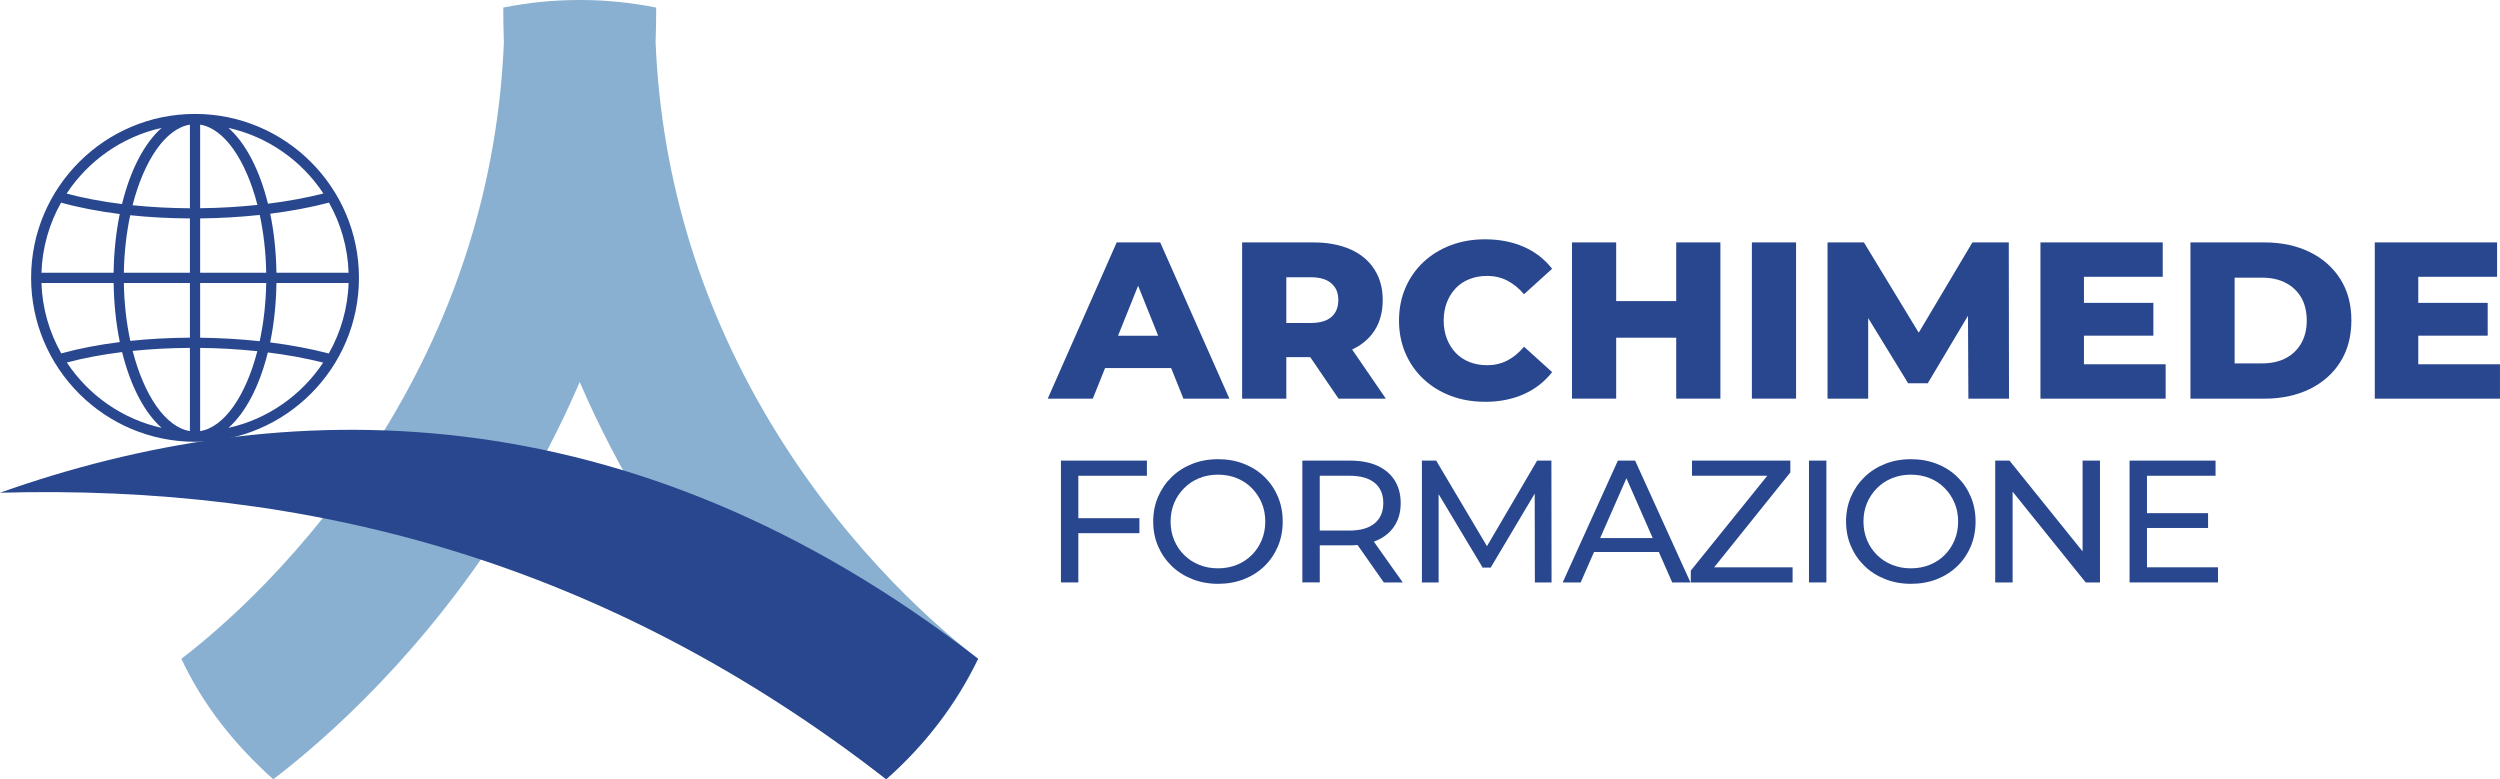
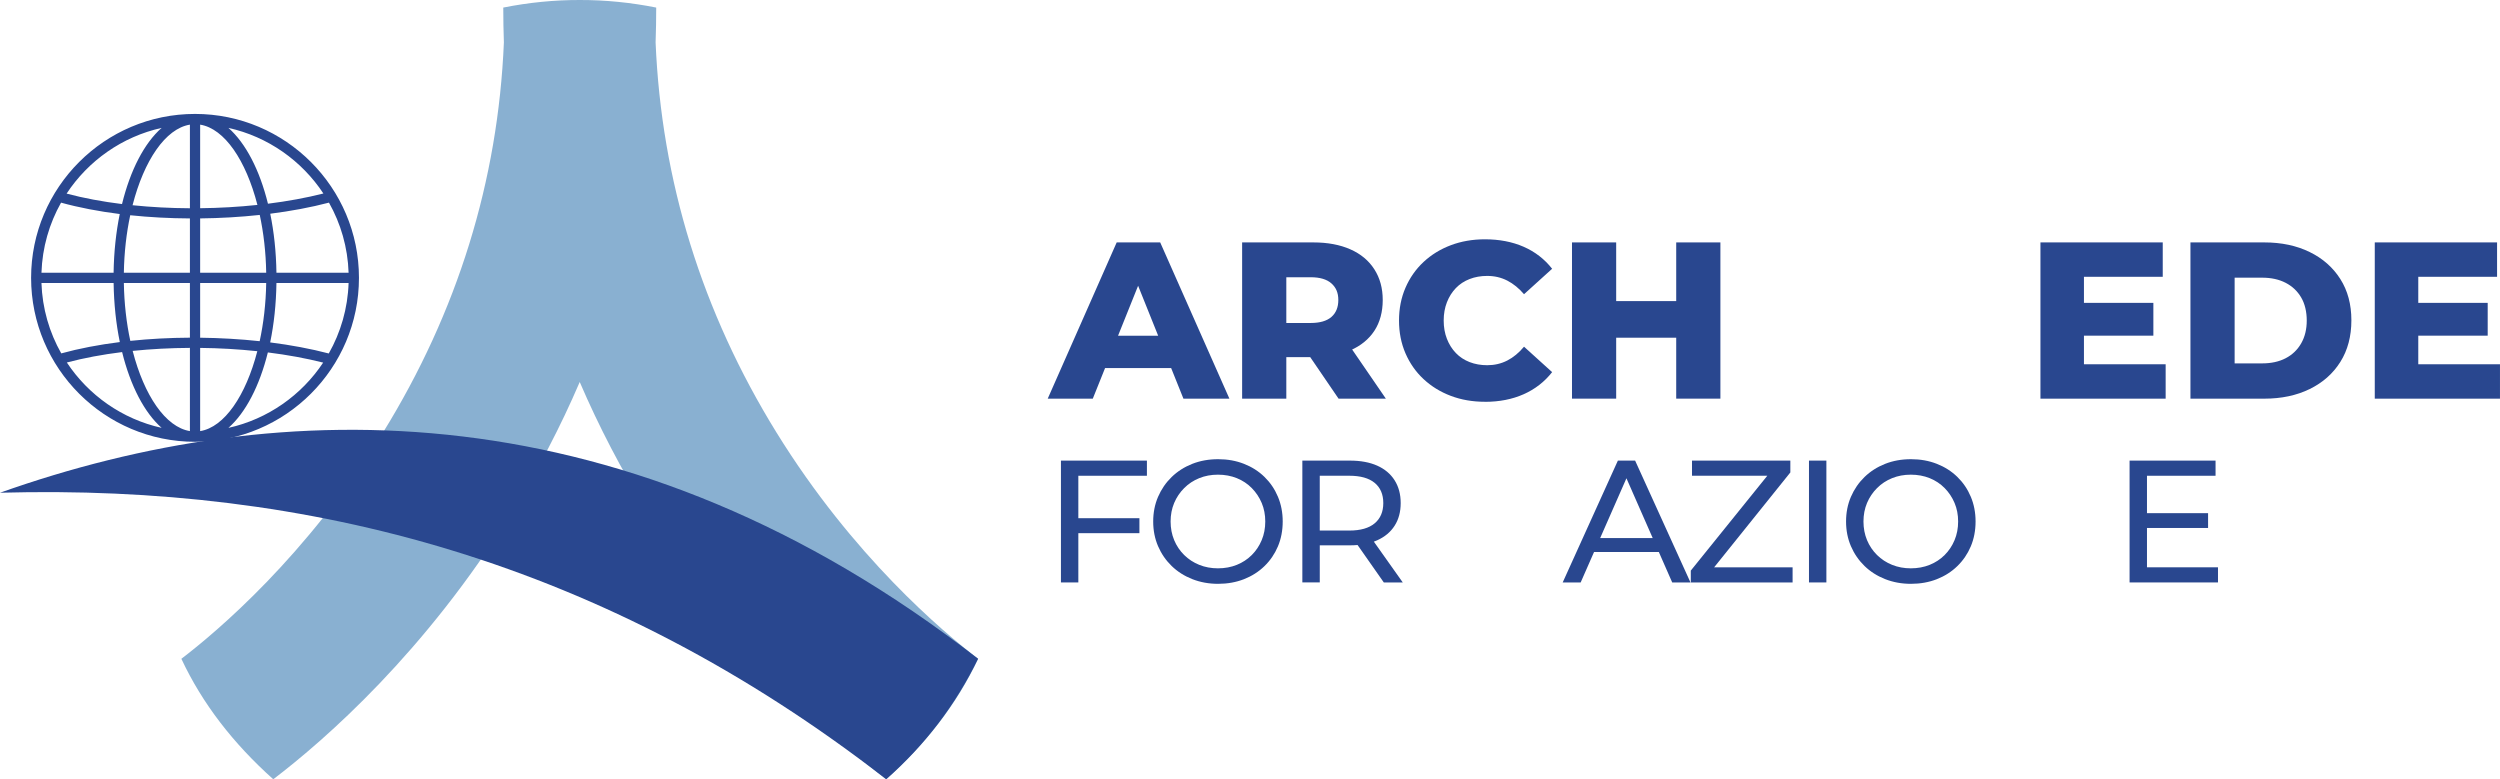
<svg xmlns="http://www.w3.org/2000/svg" id="Livello_1" viewBox="0 0 1220.95 380.58">
  <defs>
    <style>.cls-1{fill:#89b0d1;}.cls-2{fill:#29478f;}</style>
  </defs>
  <path class="cls-1" d="m477.68,321.74c-10.21,21.86-25.37,41.37-44.88,58.84-25.4-19.37-74.31-62.08-116.56-130.47-12.76-20.66-23.79-41.86-33.11-63.55-9.31,21.69-20.35,42.89-33.11,63.55-42.25,68.39-91.16,111.1-116.56,130.47-19.52-17.46-34.67-36.98-44.88-58.84,17.17-13.1,61.15-50.09,98.48-110.53,36.38-58.88,56.19-122.89,59.03-190.5-.2-5.65-.3-11.32-.3-17.01C258.25,1.21,270.69-.02,283.14,0c12.44-.02,24.89,1.21,37.34,3.7,0,5.69-.1,11.36-.3,17.01,2.84,67.61,22.65,131.62,59.03,190.5,37.34,60.44,81.31,97.43,98.48,110.53Z" />
  <path class="cls-2" d="m0,240.64c150.52-4.15,294.97,32.97,432.8,139.93,18.88-16.62,33.84-36.23,44.88-58.84C306.5,188.87,136.81,192.11,0,240.64Z" />
  <path class="cls-2" d="m95.25,55.64c-44.14,0-80.06,35.91-80.06,80.06s35.92,80.06,80.06,80.06,80.06-35.91,80.06-80.06-35.91-80.06-80.06-80.06Zm2.5,51.03c9.79-.11,19.59-.67,29.11-1.7,1.87,8.71,2.99,18.26,3.15,28.23h-32.26v-26.53Zm0-4.98v-40.82c11.91,1.93,22.37,17.45,27.97,39.21-9.15.97-18.57,1.51-27.97,1.61Zm-5-40.82v40.84c-9.5-.05-18.93-.54-28.01-1.48,5.59-21.84,16.08-37.43,28.01-39.36Zm0,45.81v26.52h-32.26c.16-9.91,1.26-19.41,3.11-28.08,9.44.99,19.26,1.51,29.15,1.56Zm-37.26,26.52H20.25c.41-12.4,3.83-24.04,9.57-34.23,8.75,2.42,18.44,4.27,28.66,5.56-1.8,8.82-2.85,18.48-3,28.67Zm0,5c.15,10.26,1.2,19.99,3.03,28.86-10.2,1.28-19.86,3.12-28.6,5.53-5.8-10.22-9.26-21.92-9.67-34.39h35.24Zm5,0h32.26v26.71c-9.87.05-19.68.57-29.11,1.56-1.88-8.72-2.99-18.28-3.15-28.27Zm32.26,31.69v40.65c-11.9-1.93-22.36-17.43-27.96-39.17,9.06-.93,18.48-1.42,27.96-1.47Zm5,40.65v-40.63c9.39.1,18.78.64,27.92,1.61-5.61,21.66-16.05,37.1-27.92,39.03Zm0-45.61v-26.72h32.26c-.16,10.04-1.29,19.66-3.19,28.42-9.51-1.02-19.29-1.59-29.07-1.7Zm37.26-26.72h35.24c-.41,12.48-3.88,24.19-9.68,34.42-8.91-2.33-18.56-4.13-28.62-5.4,1.85-8.91,2.91-18.69,3.06-29.02Zm0-5c-.15-10.25-1.2-19.97-3.03-28.83,10.08-1.28,19.75-3.08,28.68-5.42,5.75,10.19,9.18,21.84,9.59,34.25h-35.24Zm22.93-38.71c-8.46,2.14-17.59,3.8-27.07,4.99-4.07-16.51-10.88-29.6-19.31-37.03,19.3,4.29,35.82,16.03,46.38,32.04Zm-79-32.04c-8.46,7.46-15.28,20.61-19.35,37.2-9.61-1.19-18.75-2.89-27.06-5.11,10.56-16.03,27.09-27.79,46.41-32.09Zm-46.3,114.58c8.29-2.21,17.41-3.9,27-5.09,4.07,16.5,10.88,29.58,19.3,37.01-19.25-4.28-35.74-15.97-46.3-31.93Zm78.92,31.93c8.4-7.41,15.18-20.43,19.26-36.85,9.45,1.18,18.57,2.84,27.01,4.97-10.57,15.93-27.04,27.6-46.27,31.88Z" />
  <path class="cls-2" d="m511.69,194.69l33.68-76.3h21.25l33.79,76.3h-22.45l-26.38-65.73h8.5l-26.38,65.73h-22.02Zm18.42-14.93l5.56-15.8h37.28l5.56,15.8h-48.4Z" />
  <path class="cls-2" d="m606.63,194.69v-76.3h34.77c6.98,0,13.01,1.13,18.09,3.38,5.09,2.25,8.99,5.5,11.72,9.76,2.73,4.25,4.09,9.25,4.09,14.99s-1.36,10.9-4.09,15.04c-2.72,4.14-6.63,7.32-11.72,9.54-5.09,2.22-11.12,3.32-18.09,3.32h-22.89l9.7-9.16v29.43h-21.58Zm21.58-26.92l-9.7-10.03h21.58c4.5,0,7.88-.98,10.14-2.94,2.25-1.96,3.38-4.72,3.38-8.28s-1.13-6.12-3.38-8.12c-2.25-2-5.63-3-10.14-3h-21.58l9.7-9.92v42.29Zm25.51,26.92l-18.97-27.8h23l19.07,27.8h-23.11Z" />
  <path class="cls-2" d="m725.22,196.22c-6.03,0-11.59-.96-16.68-2.89-5.09-1.92-9.52-4.65-13.3-8.18-3.78-3.52-6.72-7.72-8.83-12.59-2.11-4.87-3.16-10.21-3.16-16.02s1.05-11.15,3.16-16.02c2.11-4.87,5.05-9.06,8.83-12.59,3.78-3.52,8.21-6.25,13.3-8.17,5.08-1.92,10.64-2.89,16.68-2.89,7.05,0,13.35,1.22,18.91,3.65,5.56,2.44,10.19,6.01,13.9,10.74l-13.73,12.43c-2.47-2.91-5.2-5.12-8.17-6.65-2.98-1.53-6.25-2.29-9.81-2.29-3.12,0-6,.51-8.61,1.53-2.62,1.02-4.85,2.49-6.7,4.41-1.85,1.93-3.31,4.23-4.36,6.92-1.05,2.69-1.58,5.67-1.58,8.94s.53,6.25,1.58,8.94c1.05,2.69,2.51,5,4.36,6.92,1.85,1.93,4.09,3.4,6.7,4.42,2.62,1.02,5.49,1.53,8.61,1.53,3.56,0,6.83-.76,9.81-2.29,2.98-1.53,5.7-3.78,8.17-6.76l13.73,12.43c-3.71,4.72-8.34,8.32-13.9,10.79-5.56,2.47-11.86,3.71-18.91,3.71Z" />
  <path class="cls-2" d="m789.31,194.69h-21.58v-76.3h21.58v76.3Zm30.85-29.76h-32.48v-17.88h32.48v17.88Zm-1.53-46.54h21.58v76.3h-21.58v-76.3Z" />
-   <path class="cls-2" d="m855.58,194.69v-76.3h21.58v76.3h-21.58Z" />
-   <path class="cls-2" d="m892.53,194.69v-76.3h17.77l31.5,51.88h-9.37l30.85-51.88h17.77l.11,76.3h-19.84l-.22-46.11h3.38l-23,38.59h-9.59l-23.65-38.59h4.14v46.11h-19.84Z" />
  <path class="cls-2" d="m1017.77,177.9h39.89v16.79h-61.15v-76.3h59.73v16.79h-38.48v42.73Zm-1.53-29.98h35.42v16.02h-35.42v-16.02Z" />
  <path class="cls-2" d="m1069.77,194.69v-76.3h36.08c8.36,0,15.73,1.56,22.13,4.69,6.39,3.12,11.39,7.52,14.99,13.19s5.4,12.39,5.4,20.17-1.8,14.62-5.4,20.33c-3.6,5.71-8.59,10.12-14.99,13.24-6.4,3.13-13.77,4.69-22.13,4.69h-36.08Zm21.58-17.22h13.41c4.43,0,8.27-.83,11.5-2.51,3.23-1.67,5.76-4.09,7.58-7.25,1.82-3.16,2.73-6.88,2.73-11.17s-.91-8.19-2.73-11.28c-1.82-3.09-4.34-5.47-7.58-7.14-3.23-1.67-7.07-2.51-11.5-2.51h-13.41v41.86Z" />
  <path class="cls-2" d="m1181.05,177.9h39.89v16.79h-61.15v-76.3h59.73v16.79h-38.48v42.73Zm-1.53-29.98h35.42v16.02h-35.42v-16.02Z" />
  <path class="cls-2" d="m526.64,284.45h-8.5v-59.5h41.99v7.4h-33.49v52.1Zm-.85-31.37h30.68v7.31h-30.68v-7.31Z" />
  <path class="cls-2" d="m594.9,285.13c-4.53,0-8.74-.77-12.62-2.3-3.88-1.53-7.24-3.67-10.07-6.42-2.83-2.75-5.04-5.96-6.63-9.65-1.59-3.68-2.38-7.71-2.38-12.07s.79-8.39,2.38-12.07c1.59-3.68,3.8-6.9,6.63-9.65,2.83-2.75,6.18-4.89,10.03-6.42,3.85-1.53,8.08-2.29,12.67-2.29s8.73.75,12.58,2.25c3.85,1.5,7.2,3.63,10.03,6.38,2.83,2.75,5.03,5.98,6.59,9.69,1.56,3.71,2.34,7.75,2.34,12.11s-.78,8.47-2.34,12.16c-1.56,3.68-3.75,6.9-6.59,9.65-2.83,2.75-6.18,4.87-10.03,6.38-3.85,1.5-8.05,2.25-12.58,2.25Zm-.08-7.57c3.34,0,6.42-.57,9.22-1.7,2.8-1.13,5.24-2.73,7.31-4.8,2.07-2.07,3.68-4.49,4.84-7.27,1.16-2.78,1.74-5.81,1.74-9.1s-.58-6.3-1.74-9.05c-1.16-2.75-2.78-5.17-4.84-7.27-2.07-2.1-4.5-3.71-7.31-4.85-2.81-1.13-5.88-1.7-9.22-1.7s-6.33.57-9.14,1.7c-2.8,1.13-5.26,2.75-7.35,4.85-2.1,2.1-3.73,4.52-4.89,7.27-1.16,2.75-1.74,5.77-1.74,9.05s.58,6.32,1.74,9.1c1.16,2.78,2.79,5.2,4.89,7.27,2.1,2.07,4.55,3.67,7.35,4.8,2.8,1.13,5.85,1.7,9.14,1.7Z" />
  <path class="cls-2" d="m636.04,284.45v-59.5h23.21c5.21,0,9.66.82,13.34,2.46,3.68,1.64,6.52,4.02,8.5,7.14,1.98,3.12,2.98,6.83,2.98,11.13s-.99,8-2.98,11.09c-1.98,3.09-4.82,5.45-8.5,7.1s-8.13,2.46-13.34,2.46h-18.53l3.83-3.91v22.01h-8.5Zm8.5-21.17l-3.83-4.17h18.28c5.44,0,9.56-1.17,12.37-3.53,2.81-2.35,4.21-5.65,4.21-9.9s-1.4-7.54-4.21-9.86c-2.8-2.32-6.93-3.48-12.37-3.48h-18.28l3.83-4.25v35.19Zm31.28,21.17l-15.13-21.59h9.09l15.3,21.59h-9.26Z" />
-   <path class="cls-2" d="m694.43,284.45v-59.5h6.97l26.69,44.96h-3.74l26.35-44.96h6.97l.08,59.5h-8.16l-.08-46.67h1.96l-23.46,39.44h-3.91l-23.63-39.44h2.12v46.67h-8.16Z" />
  <path class="cls-2" d="m763.19,284.45l26.95-59.5h8.42l27.03,59.5h-8.92l-24.05-54.74h3.4l-24.05,54.74h-8.75Zm11.47-14.88l2.29-6.8h33.49l2.46,6.8h-38.25Z" />
  <path class="cls-2" d="m825.75,284.45v-5.78l40.04-49.64.93,3.32h-40.38v-7.4h48.03v5.78l-39.87,49.64-1.02-3.31h41.99v7.39h-49.72Z" />
  <path class="cls-2" d="m883.47,284.45v-59.5h8.5v59.5h-8.5Z" />
  <path class="cls-2" d="m933.28,285.13c-4.53,0-8.74-.77-12.62-2.3-3.88-1.53-7.24-3.67-10.07-6.42-2.83-2.75-5.04-5.96-6.63-9.65-1.59-3.68-2.38-7.71-2.38-12.07s.79-8.39,2.38-12.07c1.59-3.68,3.8-6.9,6.63-9.65,2.83-2.75,6.18-4.89,10.03-6.42,3.85-1.53,8.08-2.29,12.67-2.29s8.73.75,12.58,2.25c3.85,1.5,7.2,3.63,10.03,6.38,2.83,2.75,5.03,5.98,6.59,9.69,1.56,3.71,2.34,7.75,2.34,12.11s-.78,8.47-2.34,12.16c-1.56,3.68-3.75,6.9-6.59,9.65-2.83,2.75-6.18,4.87-10.03,6.38-3.85,1.5-8.05,2.25-12.58,2.25Zm-.08-7.57c3.34,0,6.42-.57,9.22-1.7,2.8-1.13,5.24-2.73,7.31-4.8,2.07-2.07,3.68-4.49,4.84-7.27,1.16-2.78,1.74-5.81,1.74-9.1s-.58-6.3-1.74-9.05c-1.16-2.75-2.78-5.17-4.84-7.27-2.07-2.1-4.5-3.71-7.31-4.85-2.81-1.13-5.88-1.7-9.22-1.7s-6.33.57-9.14,1.7c-2.8,1.13-5.26,2.75-7.35,4.85-2.1,2.1-3.73,4.52-4.89,7.27-1.16,2.75-1.74,5.77-1.74,9.05s.58,6.32,1.74,9.1c1.16,2.78,2.79,5.2,4.89,7.27,2.1,2.07,4.55,3.67,7.35,4.8,2.8,1.13,5.85,1.7,9.14,1.7Z" />
-   <path class="cls-2" d="m974.42,284.45v-59.5h6.97l39.36,48.88h-3.66v-48.88h8.5v59.5h-6.97l-39.36-48.88h3.66v48.88h-8.5Z" />
  <path class="cls-2" d="m1048.54,277.06h34.68v7.39h-43.18v-59.5h41.99v7.4h-33.49v44.71Zm-.76-26.44h30.6v7.23h-30.6v-7.23Z" />
</svg>